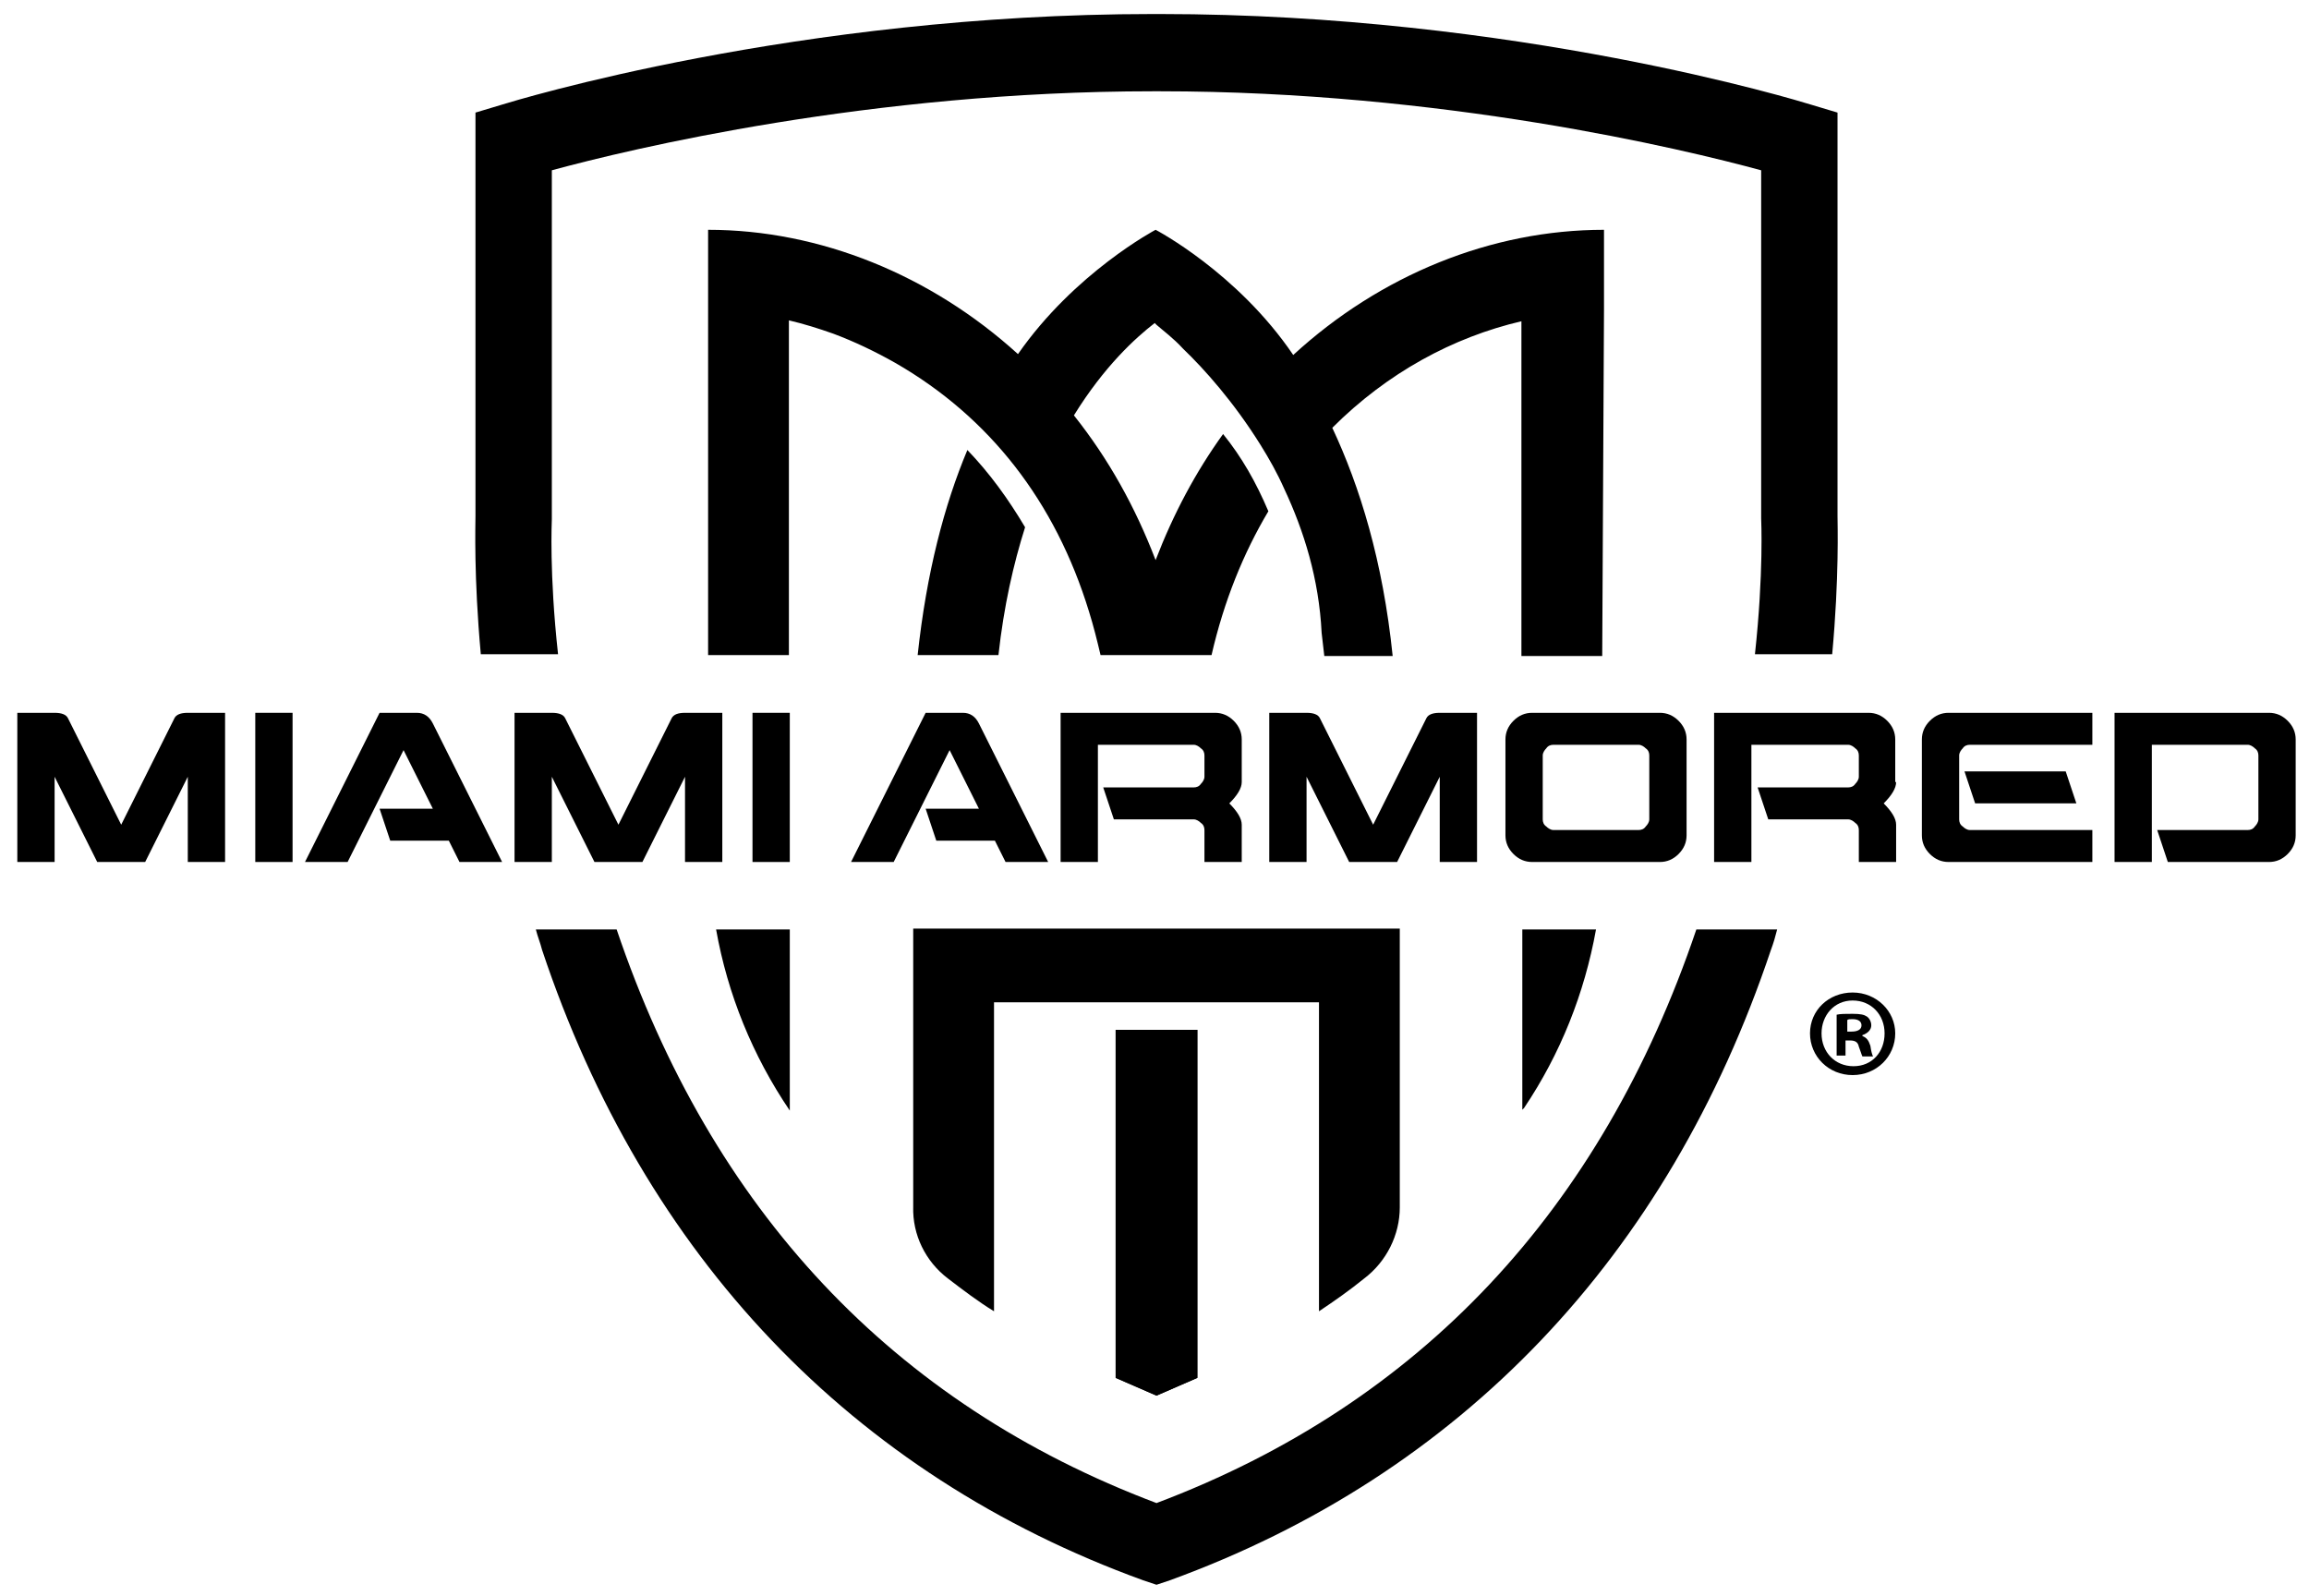
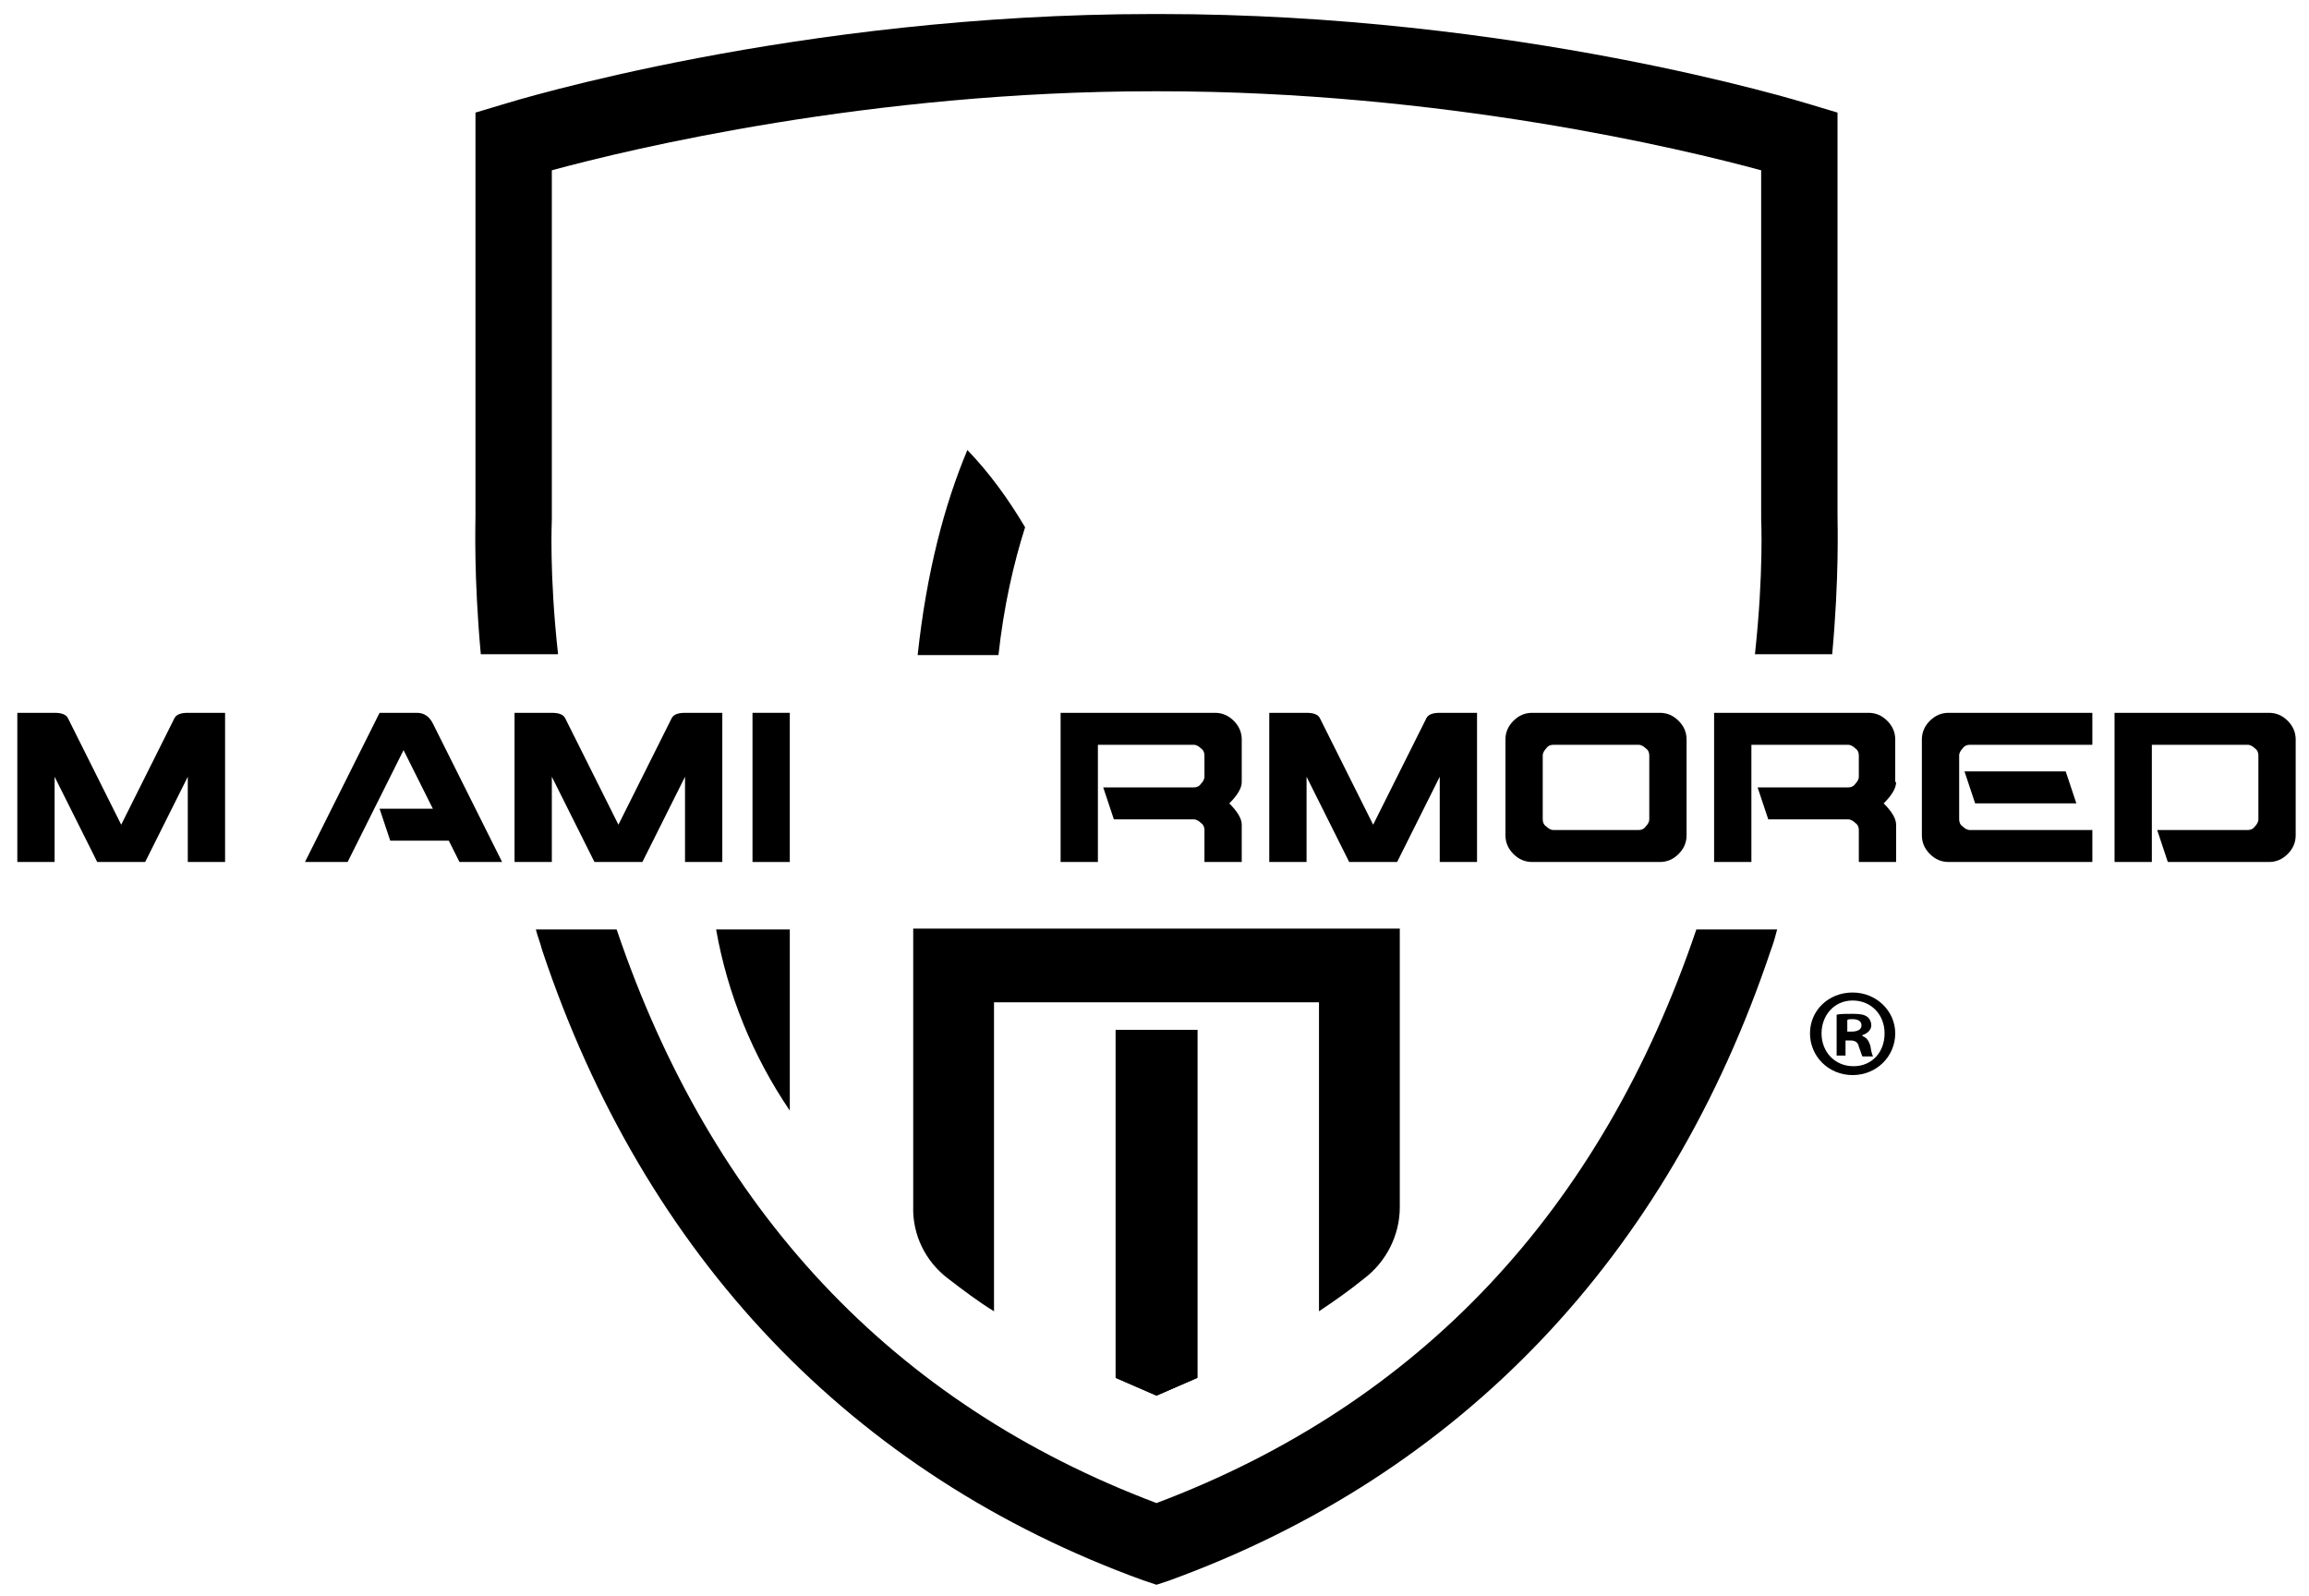
<svg xmlns="http://www.w3.org/2000/svg" id="Layer_1" viewBox="0 0 260.05 179.72">
  <defs>
    <style>.cls-1{fill:#000;stroke-width:0px;}</style>
  </defs>
  <path class="cls-1" d="M6.15,87.48v9.6H1.95v-16.8h4.2c.8,0,1.3.2,1.5.6l6,12,6-12c.2-.4.7-.6,1.5-.6h4.2v16.8h-4.2v-9.6l-4.8,9.6h-5.4l-4.8-9.6Z" />
-   <rect class="cls-1" x="28.75" y="80.28" width="4.2" height="16.8" />
  <path class="cls-1" d="M50.55,94.68h-6.6l-1.2-3.6h6l-3.3-6.6-6.3,12.6h-4.8l8.4-16.8h4.2c.8,0,1.4.4,1.8,1.2l7.8,15.6h-4.8l-1.2-2.4Z" />
  <path class="cls-1" d="M62.15,87.48v9.6h-4.2v-16.8h4.2c.8,0,1.3.2,1.5.6l6,12,6-12c.2-.4.7-.6,1.5-.6h4.2v16.8h-4.2v-9.6l-4.8,9.6h-5.4l-4.8-9.6Z" />
  <rect class="cls-1" x="84.75" y="80.28" width="4.2" height="16.8" />
-   <path class="cls-1" d="M112.05,94.68h-6.6l-1.2-3.6h6l-3.3-6.6-6.3,12.6h-4.8l8.4-16.8h4.2c.8,0,1.4.4,1.8,1.2l7.8,15.6h-4.8l-1.2-2.4Z" />
  <path class="cls-1" d="M139.85,88.08c0,.7-.5,1.5-1.4,2.4.9.9,1.4,1.7,1.4,2.4v4.2h-4.2v-3.6c0-.3-.1-.6-.4-.8-.2-.2-.5-.4-.8-.4h-9l-1.2-3.6h10.2c.3,0,.6-.1.8-.4.2-.2.4-.5.4-.8v-2.4c0-.3-.1-.6-.4-.8-.2-.2-.5-.4-.8-.4h-10.8v13.2h-4.2v-16.8h17.4c.8,0,1.5.3,2.1.9.6.6.9,1.3.9,2.1v4.8Z" />
  <path class="cls-1" d="M147.15,87.48v9.6h-4.2v-16.8h4.2c.8,0,1.3.2,1.5.6l6,12,6-12c.2-.4.7-.6,1.5-.6h4.2v16.8h-4.2v-9.6l-4.8,9.6h-5.4l-4.8-9.6Z" />
  <path class="cls-1" d="M172.55,97.08c-.8,0-1.5-.3-2.1-.9-.6-.6-.9-1.3-.9-2.1v-10.8c0-.8.3-1.5.9-2.1.6-.6,1.3-.9,2.1-.9h14.4c.8,0,1.5.3,2.1.9.6.6.9,1.3.9,2.1v10.8c0,.8-.3,1.5-.9,2.1-.6.6-1.3.9-2.1.9h-14.4ZM174.95,83.88c-.3,0-.6.1-.8.4-.2.2-.4.5-.4.8v7.2c0,.3.1.6.4.8.2.2.5.4.8.4h9.6c.3,0,.6-.1.8-.4.2-.2.4-.5.4-.8v-7.2c0-.3-.1-.6-.4-.8-.2-.2-.5-.4-.8-.4h-9.6Z" />
  <path class="cls-1" d="M213.55,88.08c0,.7-.5,1.5-1.4,2.4.9.9,1.4,1.7,1.4,2.4v4.2h-4.2v-3.6c0-.3-.1-.6-.4-.8-.2-.2-.5-.4-.8-.4h-9l-1.2-3.6h10.2c.3,0,.6-.1.8-.4.2-.2.4-.5.4-.8v-2.4c0-.3-.1-.6-.4-.8-.2-.2-.5-.4-.8-.4h-10.9v13.2h-4.2v-16.8h17.4c.8,0,1.5.3,2.1.9.6.6.9,1.3.9,2.1v4.8h.1Z" />
  <path class="cls-1" d="M220.65,92.28c0,.3.1.6.4.8.2.2.5.4.8.4h13.8v3.6h-16.2c-.8,0-1.5-.3-2.1-.9-.6-.6-.9-1.3-.9-2.1v-10.8c0-.8.3-1.5.9-2.1s1.3-.9,2.1-.9h16.2v3.6h-13.8c-.3,0-.6.1-.8.4-.2.2-.4.5-.4.8v7.2ZM232.65,86.88l1.2,3.6h-11.4l-1.2-3.6h11.4Z" />
  <path class="cls-1" d="M242.35,97.08h-4.2v-16.8h17.4c.8,0,1.5.3,2.1.9.6.6.9,1.3.9,2.1v10.8c0,.8-.3,1.5-.9,2.1s-1.3.9-2.1.9h-11.4l-1.2-3.6h10.2c.3,0,.6-.1.8-.4.2-.2.4-.5.4-.8v-7.2c0-.3-.1-.6-.4-.8-.2-.2-.5-.4-.8-.4h-10.8v13.2Z" />
  <path class="cls-1" d="M62.15,58.48V19.18c8.8-2.4,35.9-8.9,67.7-8.9h.8c31.8,0,58.9,6.5,67.7,8.9v39.2c0,.1.3,6.1-.7,15.3h8.7c.8-8.7.6-14.6.6-15.6V12.68l-3-.9c-1.3-.4-33.2-10.2-73.3-10.2h-.8c-40.1,0-72,9.8-73.3,10.2l-3,.9v45.4c0,1-.2,6.8.6,15.6h8.7c-1-9.1-.7-15-.7-15.2Z" />
  <path class="cls-1" d="M108.95,50.68c-2.6,6.2-4.6,13.8-5.6,23.1h9.1c.6-5.5,1.7-10.3,3-14.4-1.9-3.2-4-6.1-6.5-8.7Z" />
-   <path class="cls-1" d="M180.65,34.98v-9.1c-12.7,0-25.2,5.1-35,14.1-6.3-9.3-15.5-14.1-15.5-14.1,0,0-9.1,4.8-15.5,14-9.8-8.9-22.3-14-34.9-14v47.9h9.1v-37.7c1.7.4,3.3.9,5,1.5h0c2.4.9,4.7,2,7,3.3,10.6,6.1,18,15.6,21.8,28,.5,1.6.9,3.2,1.3,4.9h12.5c1.4-6.1,3.6-11.5,6.4-16.2-1.4-3.3-3-6.1-5.1-8.7-3.1,4.3-5.6,9-7.6,14.2-2.3-6-5.3-11.4-9.2-16.3,3.4-5.5,6.9-8.7,9.1-10.4,0,0,.1.1.2.2.8.7,1.9,1.5,3,2.7,2.4,2.3,5.7,6,8.7,10.8,1,1.6,1.9,3.2,2.7,5,2.2,4.7,3.9,10.1,4.2,16.2h0c.1.8.2,1.7.3,2.6h7.7c-1.1-10.7-3.7-19.1-6.8-25.7,6.2-6.2,13.6-10.2,21.3-12v37.7h9.1l.2-38.9h0Z" />
  <path class="cls-1" d="M125.65,115.98h9.2v39.2l-4.6,2-4.6-2v-39.2h0Z" />
  <path class="cls-1" d="M130.25,169.28c-29.7-11.2-50.1-33-60.8-64.6h-9.1c.2.8.5,1.5.7,2.3,11.5,34.5,34.9,59.1,67.7,71l1.5.5,1.5-.5c32.7-11.9,56.1-36.4,67.7-71,.3-.8.5-1.5.7-2.3h-9.1c-10.7,31.6-31.1,53.4-60.8,64.6Z" />
  <path class="cls-1" d="M106.75,143.98c1.7,1.3,3.4,2.6,5.2,3.7v-34.8h36.6v34.8c1.8-1.2,3.5-2.4,5.1-3.7,2.5-1.9,4-4.9,4-8v-31.4h-54.8v31.3c-.1,3.2,1.4,6.2,3.9,8.1Z" />
-   <path class="cls-1" d="M171.65,124.78c4.1-6.1,6.8-12.9,8.1-20.1h-8.3v20.3c.1-.1.2-.2.2-.2Z" />
  <path class="cls-1" d="M88.95,104.68h-8.3c1.3,7.3,4.1,14.2,8.3,20.4v-20.4Z" />
  <polygon class="cls-1" points="134.85 155.18 134.85 115.98 125.65 115.98 125.65 155.18 130.25 157.18 134.85 155.18" />
  <path class="cls-1" d="M213.45,116.38c0,2.6-2.1,4.7-4.8,4.7s-4.8-2.1-4.8-4.7,2.1-4.6,4.8-4.6,4.8,2.1,4.8,4.6ZM205.15,116.38c0,2.1,1.5,3.7,3.6,3.7s3.5-1.6,3.5-3.7-1.5-3.7-3.6-3.7-3.5,1.7-3.5,3.7ZM207.95,118.88h-1.1v-4.6c.4-.1,1-.1,1.8-.1.9,0,1.3.1,1.6.3.3.2.5.6.5,1,0,.5-.4.9-1,1.1v.1c.5.2.7.5.9,1.1.1.7.2,1,.3,1.2h-1.2c-.1-.2-.2-.6-.4-1.1-.1-.5-.4-.7-1-.7h-.5v1.7h.1ZM208.05,116.18h.5c.6,0,1.1-.2,1.1-.7,0-.4-.3-.7-1-.7-.3,0-.5,0-.6.1v1.3Z" />
</svg>